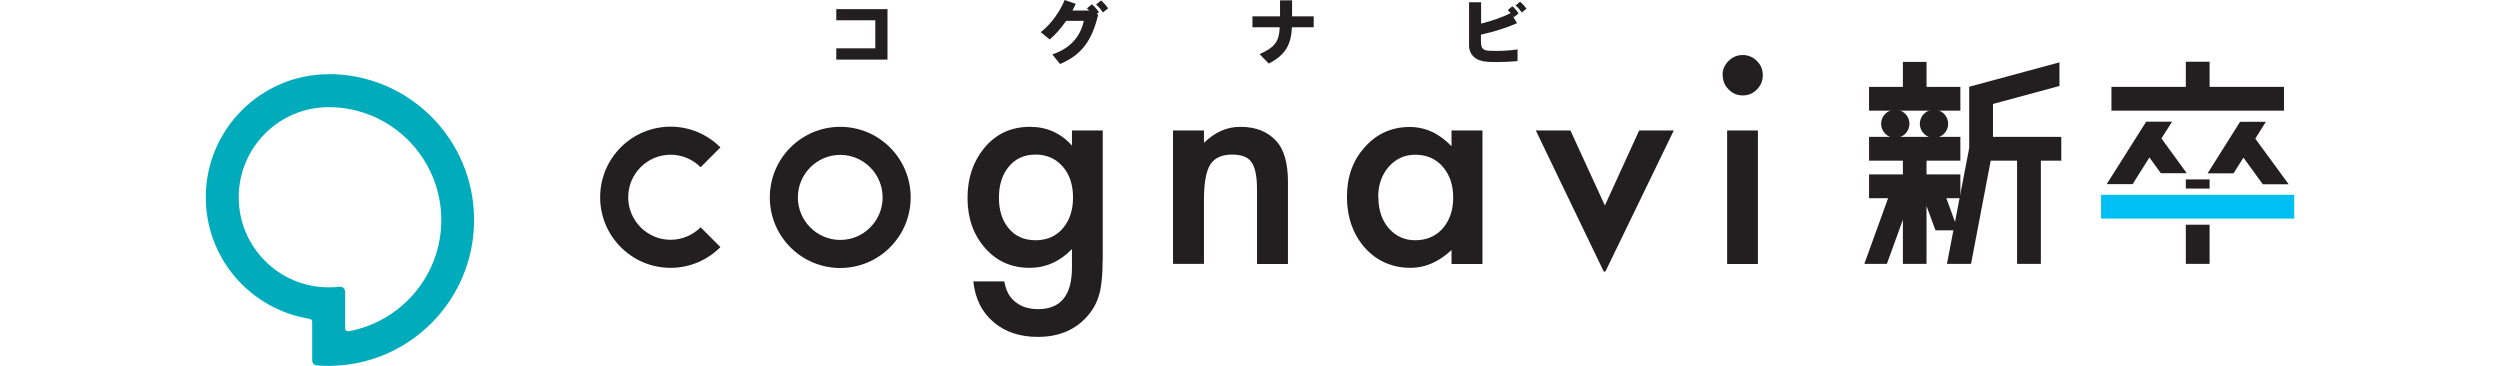
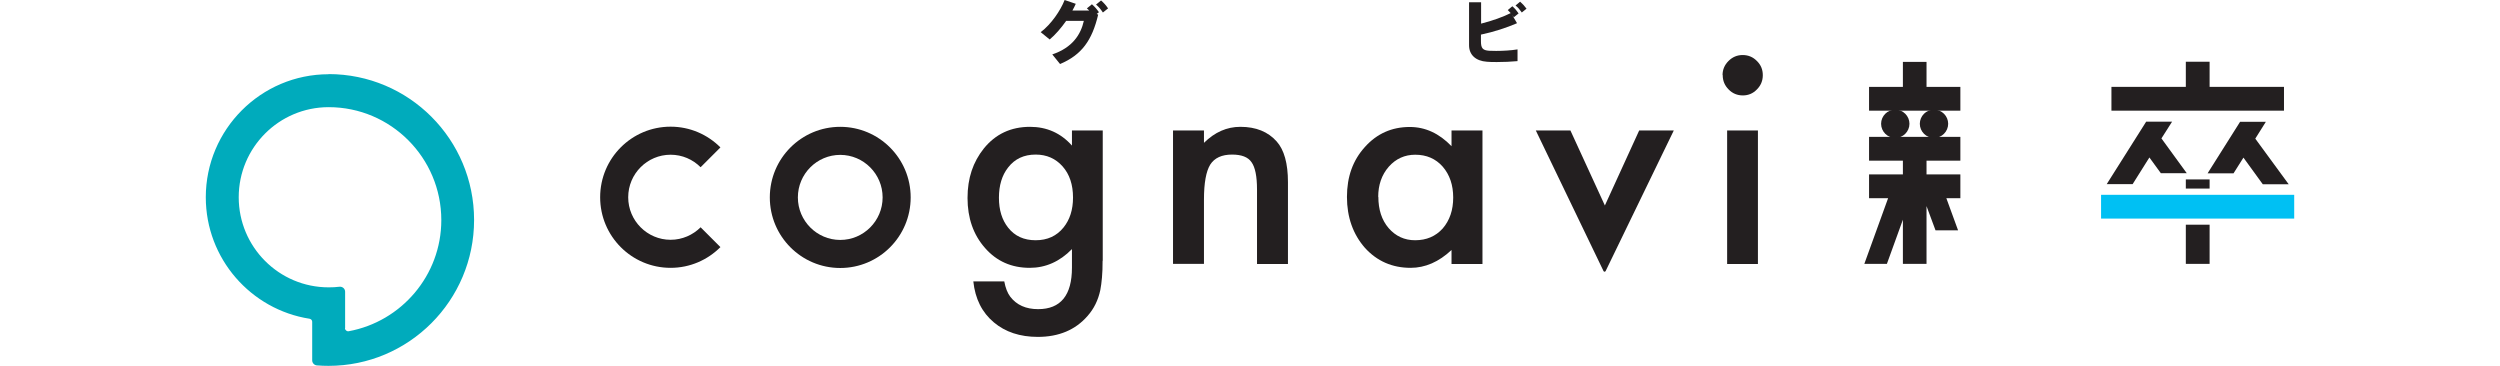
<svg xmlns="http://www.w3.org/2000/svg" width="328" height="48" viewBox="0 0 328 48" fill="none">
  <path d="M252.76 11.4V8.12H249.66V11.4H245.22V14.52H257.2V11.4H252.76Z" fill="#231F20" />
  <path d="M289.9 29.48V34.62H286.78V29.48H289.9ZM286.78 24.74V23.54H289.9V24.74H286.78Z" fill="#231F20" />
-   <path d="M261.48 17.96V13.64L270.2 11.28V8.18L258.36 11.38V19.42L255.44 34.62H258.6L261.18 21.08H264.64V34.62H267.76V21.08H270.44V17.96H261.48Z" fill="#231F20" />
  <path d="M299.66 11.4H289.9V8.1H286.78V11.4H277.02V14.52H299.66V11.4ZM284.96 15.96H281.58L276.4 24.16H279.8L282 20.66L283.5 22.72H286.9L283.58 18.16L284.98 15.96H284.96ZM295.9 18.18L297.28 15.98H293.9L289.8 22.48L289.64 22.74H293.04L294.34 20.68L296.88 24.18H300.28L295.9 18.2V18.18Z" fill="#231F20" />
  <path d="M257.2 21.08V17.96H245.22V21.08H249.66V22.88H245.22V26H247.72L244.6 34.62H247.56L249.66 28.82V34.62H252.76V27.04L253.94 30.22H256.9L255.36 26H257.2V22.88H252.76V21.08H257.2Z" fill="#231F20" />
  <path d="M248.66 14.38C247.64 14.38 246.8 15.22 246.8 16.24C246.8 17.26 247.64 18.1 248.66 18.1C249.68 18.1 250.52 17.26 250.52 16.24C250.52 15.22 249.68 14.38 248.66 14.38ZM253.74 14.38C252.72 14.38 251.88 15.22 251.88 16.24C251.88 17.26 252.72 18.1 253.74 18.1C254.76 18.1 255.6 17.26 255.6 16.24C255.6 15.22 254.76 14.38 253.74 14.38Z" fill="#231F20" />
  <path d="M43.12 9.74C34.24 9.74 27 16.98 27 25.88C27 33.94 32.92 40.62 40.62 41.82C40.82 41.86 40.96 42.02 40.96 42.22V47.28C40.96 47.62 41.22 47.9 41.56 47.94C42.08 47.98 42.58 48 43.1 48C53.64 48 62.2 39.44 62.2 28.86C62.2 18.28 53.66 9.72 43.1 9.72M45.28 43.04V38.28C45.28 37.88 44.94 37.58 44.54 37.62C44.08 37.68 43.6 37.7 43.12 37.7C36.6 37.7 31.32 32.4 31.32 25.88C31.32 19.36 36.6 14.06 43.12 14.06C51.28 14.06 57.9 20.7 57.9 28.88C57.9 36.14 52.64 42.2 45.74 43.46C45.5 43.5 45.26 43.3 45.26 43.06L45.28 43.04Z" fill="#00ABBC" />
-   <path d="M116.44 1.2V7.82H109.72V6.34H114.84V2.66H109.72V1.2H116.44Z" fill="#231F20" />
  <path d="M142.98 1.4L144.08 1.92C143.28 5.3 141.92 7.2 139.08 8.4L138.06 7.14C140.72 6.24 141.8 4.52 142.2 2.74H139.88C139.22 3.68 138.46 4.56 137.72 5.18L136.54 4.22C137.92 3.18 139.14 1.38 139.68 0L141.14 0.5C141.02 0.8 140.86 1.08 140.7 1.38H142.98M143.26 0.56C143.66 0.92 143.86 1.14 144.18 1.6L143.5 2.14C143.2 1.7 143 1.44 142.6 1.1L143.26 0.56ZM144.46 0.06C144.86 0.42 145.06 0.64 145.38 1.1L144.7 1.64C144.4 1.2 144.2 0.94 143.8 0.6L144.46 0.06Z" fill="#231F20" />
-   <path d="M167.94 2.14V0.04H169.52V2.14H172.36V3.58H169.5C169.4 5.82 168.68 7.2 166.46 8.34L165.26 7.1C167.28 6.2 167.82 5.44 167.9 3.58H164.32V2.14H167.92" fill="#231F20" />
  <path d="M199 3.06C197.64 3.64 196.02 4.18 194.3 4.54V5.4C194.3 6.32 194.52 6.6 195.38 6.66C195.62 6.66 195.94 6.68 196.3 6.68C197.16 6.68 198.26 6.62 199.1 6.48V8.02C198.26 8.1 197.26 8.14 196.4 8.14C195.88 8.14 195.44 8.14 195.08 8.1C193.6 8 192.74 7.18 192.74 5.94V0.3H194.32V3.1C195.76 2.74 197.26 2.2 198.24 1.7L199.02 3.02M198.42 0.82C198.78 1.14 198.96 1.36 199.24 1.76L198.62 2.26C198.34 1.86 198.14 1.62 197.82 1.32L198.42 0.82ZM199.44 0.22C199.8 0.54 199.98 0.74 200.28 1.14L199.66 1.64C199.38 1.24 199.2 1.02 198.84 0.72L199.44 0.22Z" fill="#231F20" />
  <path d="M144.66 34.22C144.66 35.04 144.64 35.78 144.58 36.4C144.52 37.02 144.46 37.58 144.36 38.06C144.08 39.38 143.52 40.52 142.68 41.46C141.1 43.28 138.92 44.2 136.16 44.2C133.82 44.2 131.9 43.56 130.4 42.3C128.84 41 127.94 39.2 127.7 36.92H131.76C131.92 37.78 132.18 38.44 132.54 38.92C133.38 40.02 134.6 40.56 136.2 40.56C139.16 40.56 140.64 38.74 140.64 35.12V32.68C139.04 34.32 137.18 35.14 135.1 35.14C132.72 35.14 130.76 34.28 129.24 32.54C127.7 30.8 126.94 28.6 126.94 25.98C126.94 23.36 127.66 21.26 129.08 19.48C130.62 17.58 132.64 16.64 135.14 16.64C137.34 16.64 139.18 17.46 140.64 19.1V17.12H144.68V34.22M140.78 25.92C140.78 24.22 140.32 22.86 139.42 21.84C138.5 20.8 137.32 20.28 135.88 20.28C134.34 20.28 133.14 20.84 132.26 21.98C131.46 23 131.06 24.32 131.06 25.94C131.06 27.56 131.46 28.84 132.26 29.86C133.14 30.98 134.34 31.52 135.88 31.52C137.42 31.52 138.64 30.96 139.54 29.84C140.36 28.82 140.78 27.52 140.78 25.92Z" fill="#231F20" />
  <path d="M153.9 17.12H157.96V18.74C159.38 17.34 160.96 16.64 162.74 16.64C164.78 16.64 166.36 17.28 167.5 18.56C168.48 19.66 168.98 21.44 168.98 23.9V34.64H164.92V24.86C164.92 23.14 164.68 21.94 164.2 21.28C163.74 20.6 162.88 20.28 161.64 20.28C160.3 20.28 159.34 20.72 158.78 21.6C158.24 22.48 157.96 24 157.96 26.18V34.62H153.9V17.1" fill="#231F20" />
  <path d="M190.44 17.12H194.5V34.64H190.44V32.8C188.78 34.36 186.98 35.14 185.08 35.14C182.66 35.14 180.66 34.26 179.08 32.52C177.52 30.74 176.72 28.5 176.72 25.84C176.72 23.18 177.5 21.02 179.08 19.28C180.64 17.54 182.6 16.66 184.96 16.66C187 16.66 188.82 17.5 190.44 19.18V17.14M180.84 25.82C180.84 27.5 181.28 28.86 182.18 29.92C183.1 30.98 184.26 31.52 185.66 31.52C187.16 31.52 188.36 31 189.28 29.98C190.2 28.92 190.66 27.56 190.66 25.92C190.66 24.28 190.2 22.92 189.28 21.86C188.36 20.82 187.16 20.3 185.68 20.3C184.3 20.3 183.14 20.82 182.2 21.88C181.28 22.94 180.82 24.26 180.82 25.84L180.84 25.82Z" fill="#231F20" />
  <path d="M206.04 17.12L210.56 26.96L215.06 17.12H219.6L210.66 35.56C210.6 35.68 210.44 35.68 210.38 35.56L201.5 17.12H206.02" fill="#231F20" />
  <path d="M226 9.84C226 9.14 226.26 8.52 226.78 8C227.3 7.48 227.92 7.22 228.64 7.22C229.36 7.22 230 7.48 230.5 8C231.02 8.5 231.28 9.12 231.28 9.86C231.28 10.6 231.02 11.22 230.5 11.74C230 12.26 229.38 12.52 228.66 12.52C227.94 12.52 227.3 12.26 226.8 11.74C226.28 11.22 226.02 10.6 226.02 9.86M230.64 17.12V34.64H226.6V17.12H230.64Z" fill="#231F20" />
  <path d="M110.24 20.32C113.3 20.32 115.8 22.82 115.8 25.9C115.8 28.98 113.3 31.48 110.24 31.48C107.18 31.48 104.68 28.98 104.68 25.9C104.68 22.82 107.18 20.32 110.24 20.32ZM110.24 16.64C105.14 16.64 101 20.78 101 25.9C101 31.02 105.14 35.16 110.24 35.16C115.34 35.16 119.48 31.02 119.48 25.9C119.48 20.78 115.34 16.64 110.24 16.64Z" fill="#231F20" />
  <path d="M91.92 29.82C90.92 30.82 89.52 31.46 87.98 31.46C84.92 31.46 82.42 28.96 82.42 25.88C82.42 22.8 84.92 20.3 87.98 20.3C89.52 20.3 90.9 20.92 91.92 21.94L94.52 19.34C92.84 17.66 90.54 16.62 87.98 16.62C82.88 16.62 78.74 20.76 78.74 25.88C78.74 31 82.88 35.14 87.98 35.14C90.54 35.14 92.84 34.1 94.52 32.42L91.92 29.82Z" fill="#231F20" />
  <path d="M301 25.559H275.66V28.679H301V25.559Z" fill="#00C0F3" />
</svg>